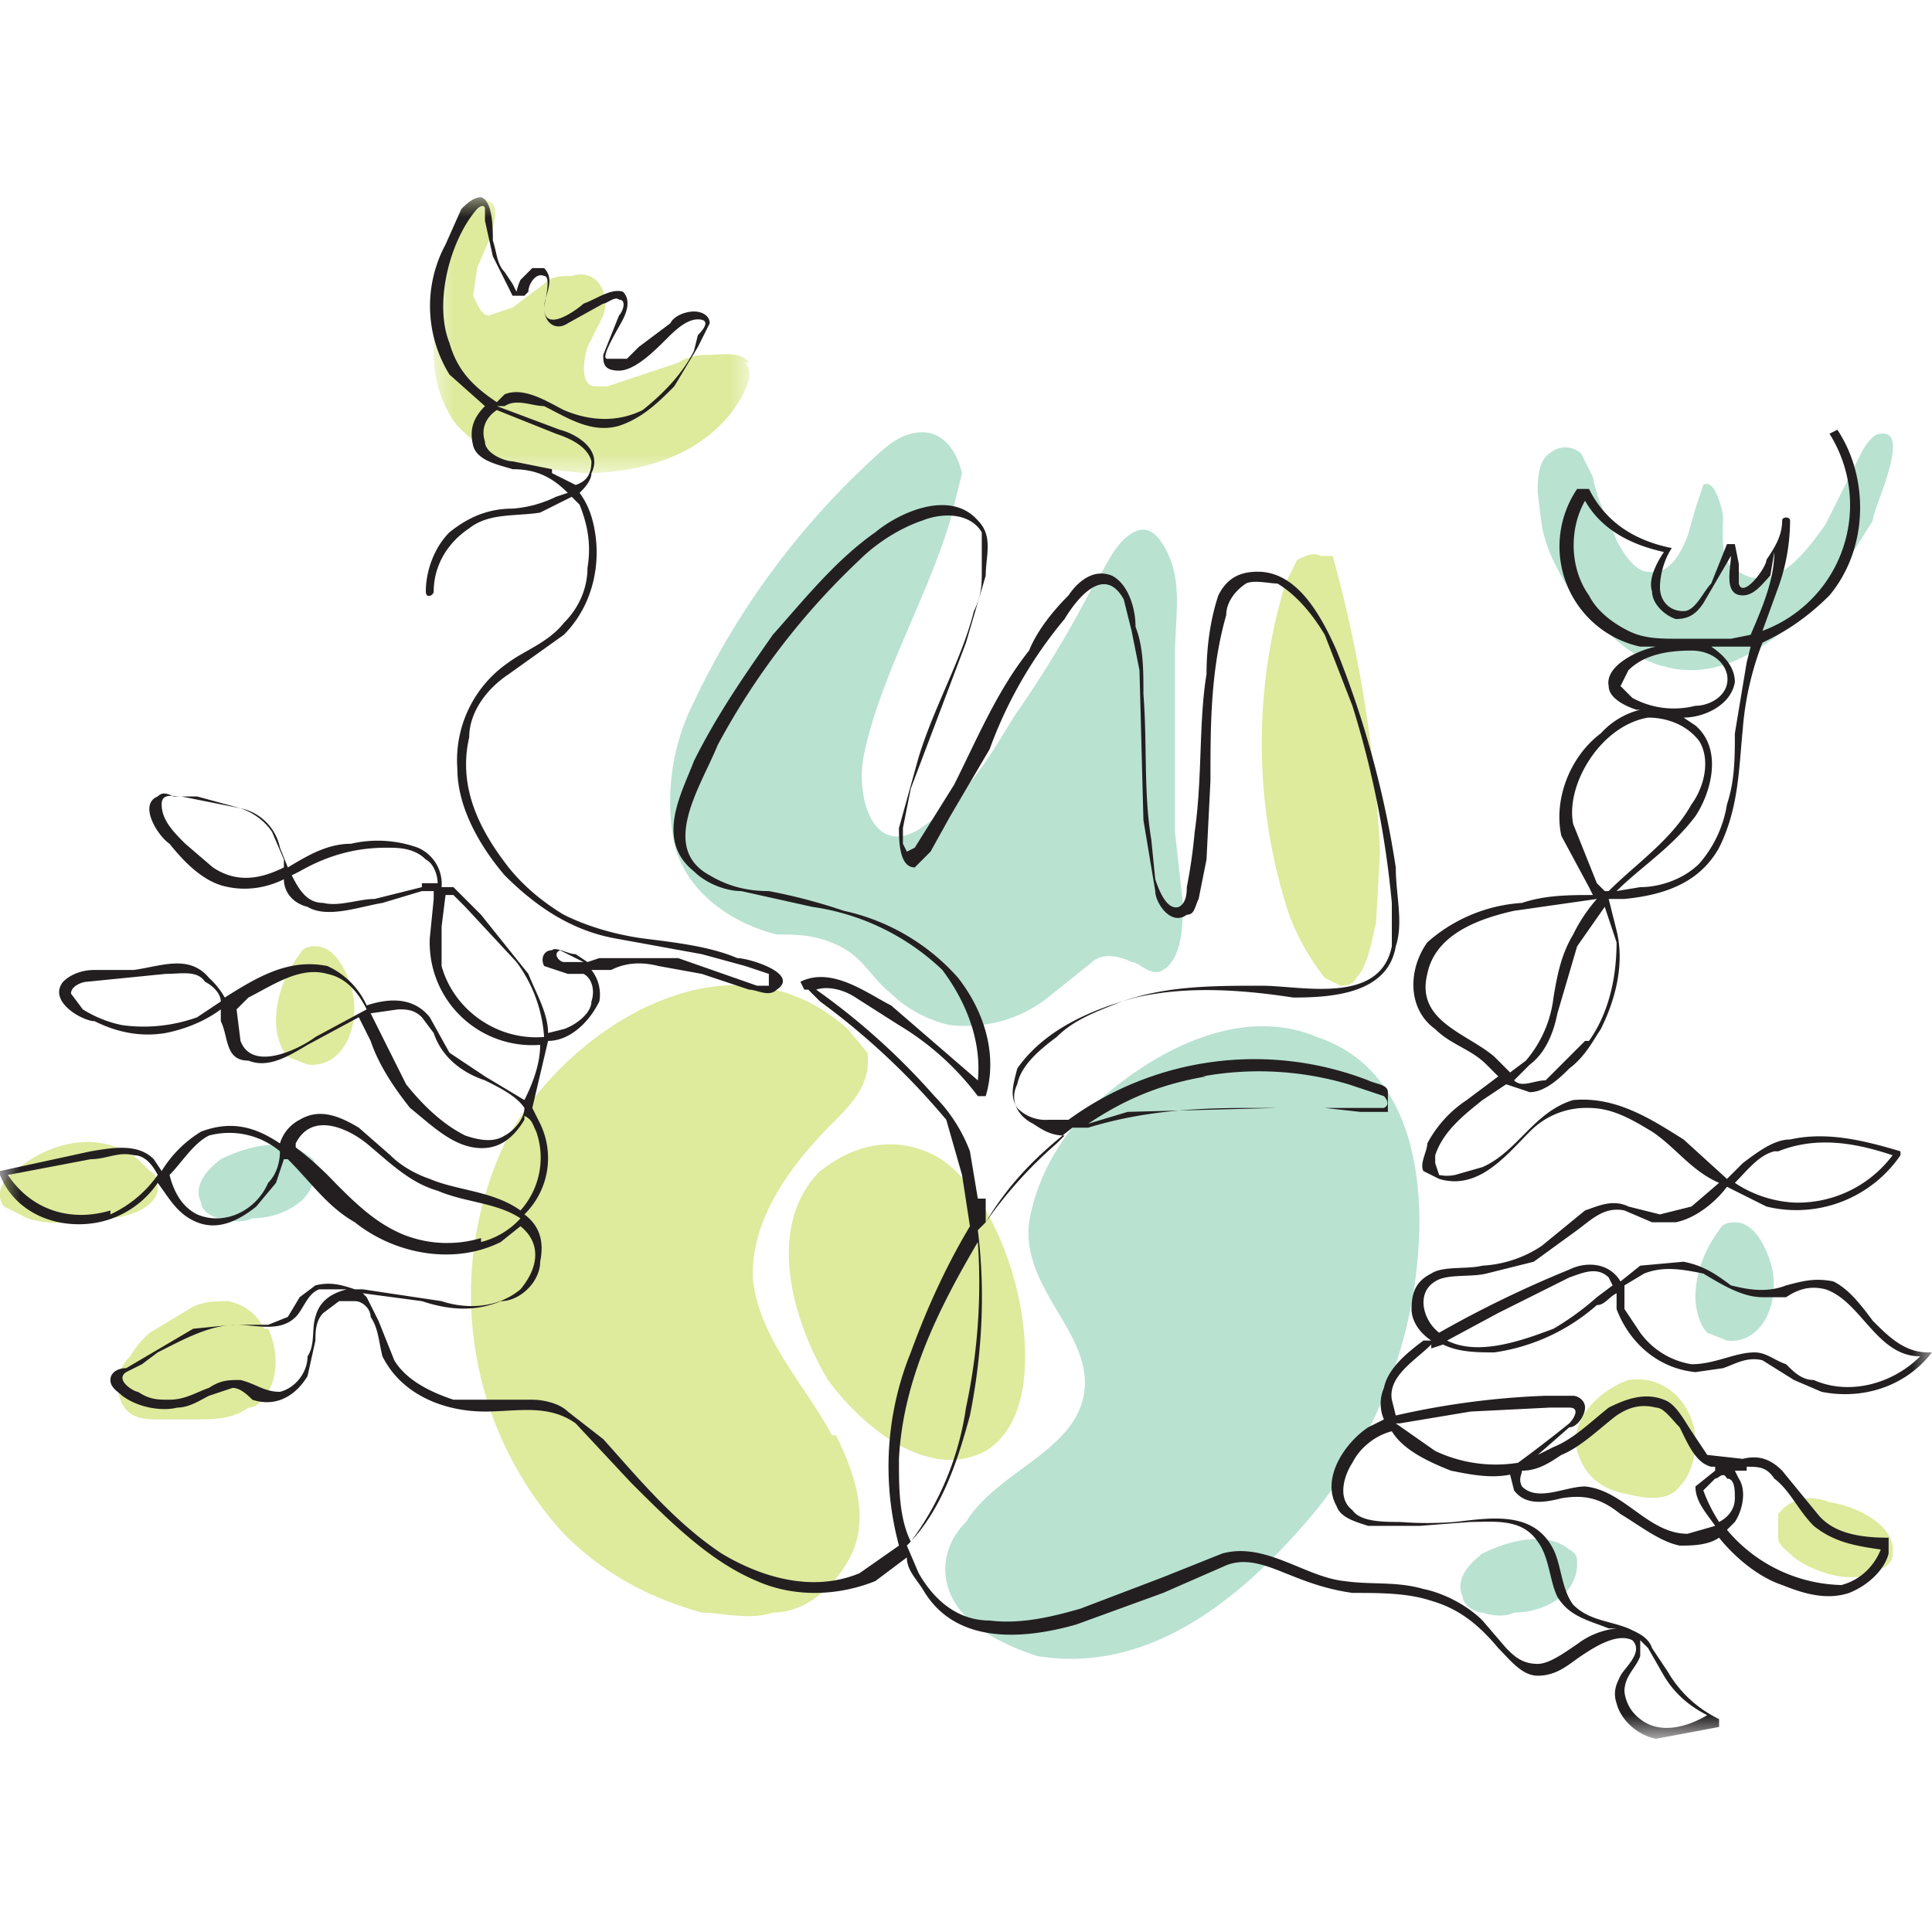
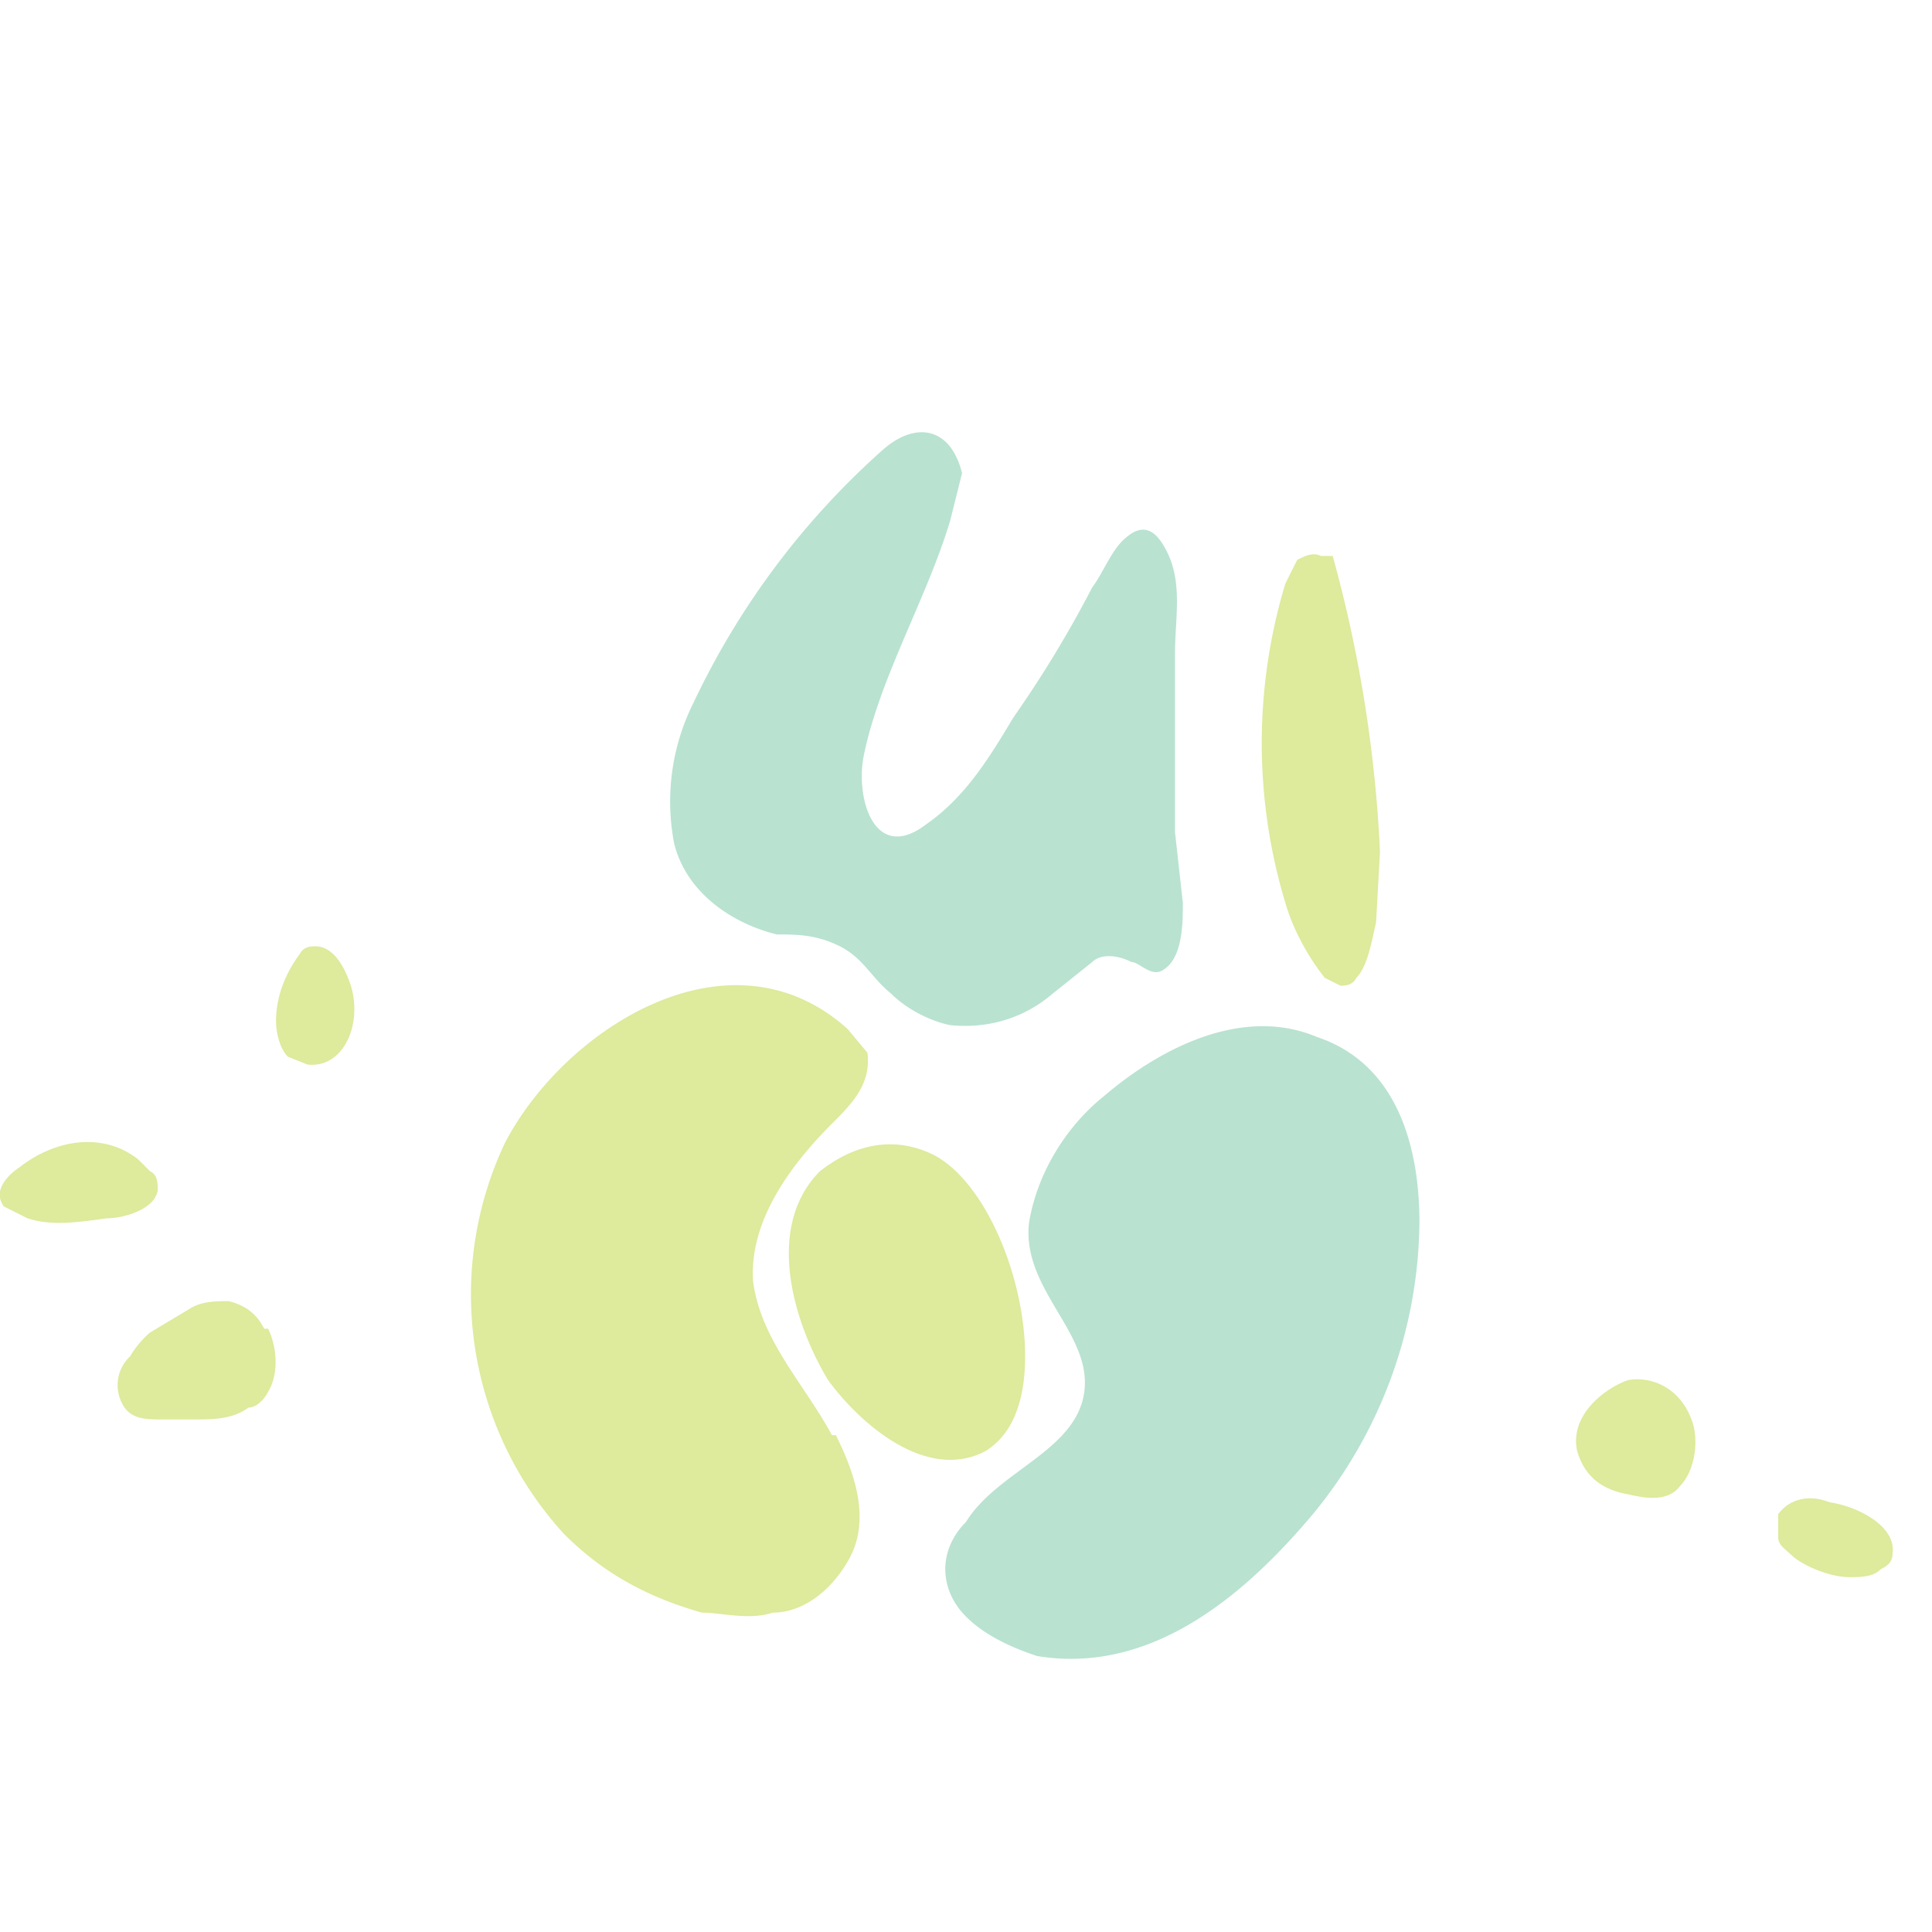
<svg xmlns="http://www.w3.org/2000/svg" xmlns:xlink="http://www.w3.org/1999/xlink" width="49" height="49">
  <defs>
    <path id="a" d="M0 0h8v7H0z" />
-     <path id="c" d="M0 0h49v39H0z" />
  </defs>
  <g fill="none" fill-rule="evenodd">
    <path d="M36 31c0-1.8-.5-4-2.6-4.7-1.9-.8-4 .3-5.4 1.5-1 .8-1.7 2-1.9 3.2-.2 1.7 1.6 2.8 1.4 4.3-.2 1.5-2.2 2-3 3.3-.7.7-.7 1.7 0 2.4.5.5 1.2.8 1.8 1 3 .5 5.4-1.7 7-3.6A11.8 11.8 0 0 0 36 31" fill="#B9E2D1" />
    <path d="M26 34.4c0-2-1-4.4-2.3-5.1-1-.5-2-.3-2.9.4-1.4 1.4-.7 3.8.2 5.3.8 1.1 2.5 2.6 4 1.8.8-.5 1-1.5 1-2.4" fill="#DEEA9C" />
    <path d="m30 22.9-.2-1.8v-4.5c0-.9.2-1.8-.2-2.6-.2-.4-.5-.8-1-.4-.4.3-.6.9-.9 1.3a29 29 0 0 1-2 3.3c-.6 1-1.2 2-2.2 2.7-1.3 1-1.8-.6-1.6-1.7.4-2 1.6-4 2.2-6l.3-1.2c-.3-1.2-1.2-1.3-2-.6a20 20 0 0 0-4.8 6.4 5.6 5.6 0 0 0-.5 3.6c.3 1.2 1.4 2 2.6 2.3.5 0 1 0 1.6.3.6.3.8.8 1.3 1.2.4.4 1 .7 1.5.8 1 .1 1.9-.2 2.6-.8l1-.8c.2-.2.6-.2 1 0 .2 0 .5.4.8.2.5-.3.5-1.2.5-1.7" fill="#B9E2D1" />
    <path d="m34.9 23.4.1-1.8a34 34 0 0 0-1.2-7.5h-.3c-.2-.1-.4 0-.6.1l-.3.6a14 14 0 0 0 0 8.1c.2.7.6 1.4 1 1.9l.4.2c.1 0 .3 0 .4-.2.3-.3.4-1 .5-1.4m-13.8 13c-.7-1.3-1.8-2.4-2-3.9-.1-1.5.9-2.9 2-4 .5-.5 1-1 .9-1.8l-.5-.6c-3-2.7-7.2 0-8.7 2.9a9 9 0 0 0 1.5 9.9c1 1 2.1 1.6 3.5 2 .5 0 1.2.2 1.8 0 .8 0 1.5-.6 1.9-1.3.6-1 .2-2.2-.3-3.2" fill="#DEEA9C" />
    <g transform="translate(11 5)">
      <mask id="b" fill="#fff">
        <use xlink:href="#a" />
      </mask>
-       <path d="M8 4.2c-.2-.3-.7-.2-1-.2-.2 0-.5 0-.8.2l-1.8.6h-.3c-.4 0-.3-.7-.2-1l.4-.8c.2-.6-.2-1.2-.8-1-.3 0-.5 0-.7.2l-.8.6-.6.2c-.2 0-.3-.3-.4-.5l.1-.7.3-.7c.1-.3.3-.9 0-1-.7-.4-1 1-1 1.4C0 2.3 0 3 0 4c0 .6.2 1.3.6 1.8.4.4.9.8 1.4 1l1.8.2c1.4 0 2.9-.4 3.8-1.6.2-.3.6-.9.3-1.2" fill="#DEEA9C" mask="url(#b)" />
    </g>
-     <path d="M47.7 11c-.2 0-.4.3-.5.5l-.9 1.8c-.5.7-1.3 1.8-2.2 1.2-.5-.2-.4-.9-.4-1.4 0-.1-.2-1-.5-.8l-.2.6-.2.7c-.2.5-.5 1-1 .9-.3 0-.6-.4-.8-.8-.2-.5-.5-1-.6-1.6l-.3-.6a.6.6 0 0 0-.8 0c-.3.2-.3.7-.3 1l.1.8c.1.6.4 1.2.8 1.8.6.7 1.4 1.6 2.3 1.8 1.4.4 2.7-.5 3.8-1.6.6-.6 1-1.3 1.5-2.1 0-.3 1-2.3.2-2.2" fill="#B9E2D1" />
    <path d="M6.7 33.7c-.2-.4-.5-.6-.9-.7-.3 0-.7 0-1 .2l-.5.3-.5.3a2.4 2.4 0 0 0-.5.6 1 1 0 0 0-.2 1.2c.2.4.6.4 1 .4h.8c.5 0 1 0 1.4-.3.2 0 .4-.2.5-.4.3-.5.2-1.2 0-1.6" fill="#DEEA9C" />
-     <path d="M8 29.7c0-.2 0-.3-.2-.4-.6-.5-1.6-.2-2.2.1-.4.3-.7.7-.5 1.1 0 .2.3.4.5.4.3.1.6.1.8 0 .5 0 1-.2 1.3-.5.2-.2.3-.5.3-.7m32 10c0-.2 0-.3-.2-.4-.6-.5-1.6-.2-2.2.1-.4.3-.7.7-.5 1.1 0 .2.3.4.5.4.3.1.6.1.8 0 .5 0 1-.2 1.3-.5.2-.2.3-.5.3-.7" fill="#B9E2D1" />
    <path d="M47.7 39.8c.2-.1.3-.2.3-.4.1-.7-.9-1.2-1.6-1.3-.5-.2-1-.1-1.3.3v.6c0 .2.2.3.4.5.4.3 1 .5 1.4.5.3 0 .6 0 .8-.2M3.5 29.4c-.9-.7-2.1-.5-3 .2-.3.2-.7.6-.4 1l.6.3c.6.2 1.3.1 2 0 .4 0 1.2-.2 1.3-.7 0-.2 0-.4-.2-.5l-.3-.3M42.9 36c-.3-.8-1-1.1-1.6-1-.6.2-1.5.9-1.3 1.8.2.7.7 1 1.3 1.1.4.1 1 .2 1.3-.2.4-.4.5-1.2.3-1.7m-34-11c-.2-.6-.5-1-.9-1-.1 0-.3 0-.4.2-.3.4-.6 1-.6 1.7 0 .3.1.7.3.9l.5.2c.9.1 1.4-1 1.1-2" fill="#DEEA9C" />
-     <path d="M44.9 32c-.2-.6-.5-1-.9-1-.1 0-.3 0-.4.2-.3.4-.6 1-.6 1.7 0 .3.1.7.3.9l.5.2c.9.1 1.4-1 1.1-2" fill="#B9E2D1" />
    <g transform="translate(0 5)">
      <mask id="d" fill="#fff">
        <use xlink:href="#c" />
      </mask>
-       <path d="m37.3 30.8 2-.1h.5c.3 0 .1.3 0 .4a37.3 37.3 0 0 1-1.3 1 3.6 3.6 0 0 1-2.1-.3l-1-.7h.1l1.8-.3Zm2.3 1.1c.5-.2 1-.7 1.4-1 .3-.2.6-.3 1-.2.2 0 .4.3.6.5.2.4.4.9.8 1h.1v.1l-.5.4c0 .4.3.7.5 1l-.7.2c-1 0-1.6-1.1-2.6-1.2-.5 0-1.2.4-1.6 0-.1-.2 0-.3 0-.4.4 0 .7-.2 1-.4Zm4.7.3c.3 0 .5 0 .7.3.4.3.6.8 1 1.2.5.4 1 .5 1.7.6-.2.5-.6.8-1 .9a3.9 3.9 0 0 1-2.9-1.4l.2-.2c.2-.3.3-.8.1-1.1l-.1-.2h.3Zm-.8.3c.1 0 .2-.2.3 0 .2 0 .2.3.2.5 0 .3-.2.5-.4.6a4 4 0 0 1-.4-.8l.3-.3Zm-1.3 5c.3.5.7.8 1.1 1-.5.3-1.2.5-1.7.1a1 1 0 0 1-.4-.7c0-.4.3-.6.4-.9v-.4l.2.2.4.7ZM22.8 32c.1-2 1-3.8 2-5.5a15 15 0 0 1-.3 4.2 7.5 7.5 0 0 1-1.4 3.4c-.3-.6-.3-1.4-.3-2Zm2-6.6-.2-1.2a4 4 0 0 0-.9-1.4 17.3 17.3 0 0 0-3-2.7c.3-.1.7 0 1 .2l1.1.7a7 7 0 0 1 2 1.8h.2c.3-1 0-2.1-.7-3a5.4 5.4 0 0 0-2.9-1.7 14 14 0 0 0-1.9-.5c-.5 0-1-.1-1.5-.4-1.3-.7-.2-2.3.2-3.3a18.4 18.4 0 0 1 3.6-4.7c.4-.4 1-.8 1.6-1 .5-.2 1.2-.2 1.5.3v1c0 .3 0 .6-.2 1-.3 1.2-1 2.4-1.4 3.7l-.5 1.8c0 .3 0 1 .4 1l.4-.4.5-.9 1-1.7a11 11 0 0 1 1.9-3.3c.3-.5 1-1.4 1.5-.5l.2.8.2 1 .1 3.8.3 1.8c0 .3.4.9.8.6.2 0 .2-.2.3-.4l.2-1 .1-2c0-1.4 0-2.8.4-4.2 0-.3.2-.6.5-.8.2-.1.6 0 .8 0 .5.3.9.8 1.2 1.3l.7 1.8a24.3 24.3 0 0 1 1 5V19c-.3 1.5-2.3 1-3.3 1-1.3 0-2.6 0-3.8.5-.5.2-1 .4-1.4.8-.4.3-.9.7-1 1.2-.2.4 0 .8.4 1 .3.2.5.3.8.3l-.2.2a11 11 0 0 0-1.8 2v-.6Zm5.7-3.1a8 8 0 0 1 3.7.2l.9.3s.2.2 0 .3h-2.7l-3.8.1-1 .3c.9-.6 1.8-1 3-1.2ZM8 28.4c-.1.3 0 .7-.2 1 0 .4-.3.8-.7.9-.4 0-.6-.2-1-.3-.3 0-.5 0-.8.2-.3.1-.6.3-1 .3-.3 0-.5 0-.8-.2-.1 0-.6-.3-.3-.5l.4-.2.4-.3c.6-.3 1.3-.7 2-.7.5 0 1.1.2 1.5-.2.2-.2.3-.6.6-.7h.7c-.4.1-.7.3-.8.7Zm4.2-2a3 3 0 0 1-2-.1C9.5 26 9 25.5 8.5 25a8 8 0 0 0-1-.9V24c.4-.8 1.3-.4 1.8 0 .6.5 1.1 1 1.8 1.2.7.3 1.5.3 2.1.7a2 2 0 0 1-1 .6ZM6.8 25c-.3.7-1.1 1.1-1.8.8-.4-.2-.6-.6-.7-1 .3-.3.6-.8 1-1a2 2 0 0 1 1.8.4c0 .3-.1.6-.3.8Zm-4 .7c-1 .3-2 0-2.6-.9l2.1-.4c.4 0 .7-.2 1.1-.1.3 0 .5.3.6.5a3 3 0 0 1-1.2 1Zm10.5-2.6c0 .3-.3.6-.5.7-.3.2-.7.1-1 0-.6-.3-1.1-.8-1.5-1.3l-.9-1.8.7-.1c.2 0 .4 0 .6.2l.3.4c.2.6.7 1 1.3 1.2.4.2.8.4 1 .7ZM8 21.3c-.4.3-1.6.9-1.9.1l-.1-.8.3-.3c.6-.3 1.3-.8 2-.6.5.1.8.5 1 .9l-1.3.7Zm-3-.5a4 4 0 0 1-1.9.2 3 3 0 0 1-1-.4l-.3-.4c0-.2.3-.3.4-.3l2-.2c.4 0 .8-.1 1 .2.2.1.4.3.4.5l-.6.4Zm6.2-1.3v-1l.1-.8h.2l.3.3 1.3 1.4a3.6 3.6 0 0 1 .7 1.9c-1.2.1-2.3-.7-2.6-1.8Zm-.5-2-1.2.3c-.4 0-.9.2-1.3.1-.4 0-.6-.3-.8-.7l.2-.1c.7-.4 1.4-.6 2.2-.6.3 0 .7 0 1 .3.2.1.3.4.3.6h-.4ZM5.4 17l-.7-.6c-.3-.3-.6-.6-.6-1 0-.3.3-.2.5-.2l.5.1 1 .2c.3.1.6.3.8.6l.3.7v.2c-.6.3-1.2.4-1.8 0Zm8.9 2.4c-.1 0-.3-.2-.1-.3l.2.1.4.2h-.5ZM14 6.9l-1-.2c-.2 0-.7-.2-.7-.5-.1-.3 0-.6.3-.8l.5.2 1 .4c.3.1.8.3.9.7 0 .3-.1.5-.4.6L14 7Zm-2.6-3.2c-.4-1 0-2.6.7-3.4.1-.1.2-.1.2 0v.3l.2.9.5 1h.3l.1-.1c0-.2.2-.5.4-.4.2 0 0 .7 0 .8 0 .4.3.6.6.4l.9-.5c.1 0 .3-.2.4-.1.2 0 .1.3 0 .4l-.4 1c0 .2 0 .4.4.4s.9-.5 1.2-.8c.2-.2.5-.5.8-.5.3 0 .2.2 0 .4l-.1.4c-.3.6-.8 1.1-1.3 1.5-.6.3-1.3.3-2 0-.4-.2-1-.6-1.5-.4l-.2.2c-.6-.4-1-.8-1.2-1.5ZM38 28.3l1.8-.9c.3-.1.7-.3 1 0l.1.2-.4.3a7 7 0 0 1-1.1.8c-.8.3-1.9.7-2.7.3l1.3-.7Zm3.7-1c.5-.2 1-.1 1.5 0 .5.3 1 .6 1.5.6h.6c.3-.2.6-.3 1-.2.9.3 1.3 1.7 2.4 1.7-.7.7-1.8 1-2.7.6-.3 0-.5-.2-.7-.4-.3-.1-.5-.3-.8-.3-.5 0-1 .3-1.6.3a2 2 0 0 1-1.3-.8l-.4-.6v-.6l.5-.3Zm3.4-3.1c1-.4 2-.2 2.9.1a3 3 0 0 1-2.5 1.2A3 3 0 0 1 44 25c.3-.3.6-.7 1-.8Zm-7.2-2.4c-.7-.6-2-.9-1.7-2.1.2-1 1.3-1.4 2.2-1.6l2.1-.3a4 4 0 0 0-.6.9c-.3.5-.4 1-.5 1.6a3 3 0 0 1-.7 1.6l-.4.3-.4-.4Zm2-5.9c-.2-1 .7-2.5 1.9-2.7.5 0 1 .2 1.3.6.3.5.1 1.2-.2 1.6-.5.9-1.4 1.5-2.1 2.2h-.1l-.2-.2-.6-1.5Zm1.5-3.2-.3-.3.2-.4c.4-.4 1-.5 1.6-.5.4 0 .8.2.9.6.1.5-.4.8-.8.8a2.2 2.2 0 0 1-1.6-.2Zm-.1-1.7c-.4-.2-.8-.5-1-.9-.5-.7-.5-1.7-.1-2.4.4.7 1.1 1.1 2 1.3-.2.3-.4.7-.3 1 0 .3.3.6.6.7.3 0 .5-.1.7-.4l.7-1.2c0 .3-.2 1 .3 1 .3 0 .5-.3.7-.5L45 9c0 .7-.3 1.4-.6 2.1l-.5.1h-1.3c-.5 0-.9 0-1.3-.2Zm2.7 2.6c0 .6 0 1.2-.2 1.8a3 3 0 0 1-.7 1.5c-.4.4-1 .6-1.5.6l-.6.1c.6-.6 1.4-1.1 2-1.9.4-.6.7-1.7 0-2.3l-.3-.2c.5 0 1.2-.3 1.3-.9 0-.4-.3-.7-.6-.9h1l-.1.4-.3 1.8Zm-3.8 7.8-1 1c-.3 0-.6.2-.8 0l.4-.4c.4-.3.6-.8.7-1.3L40 19l.7-1 .3.9c0 .9-.2 1.8-.7 2.5Zm-3.9 7.8.3-.1c.4.2.9.2 1.3.2a5 5 0 0 0 2.6-1.2c.2 0 .3-.2.5-.3v.4c.3.8 1 1.5 2 1.6l.7-.1c.3-.1.6-.3 1-.2l.8.5.7.3c1 .2 2.1-.1 2.8-1h-.1c-.6 0-1-.4-1.4-.8-.3-.4-.6-.8-1-1-.5-.1-.8 0-1.2.1-.5.2-1 .1-1.4 0-.4-.3-.7-.5-1.2-.6l-1.1.1-.5.4c-.3-.5-.9-.5-1.3-.3a28.2 28.2 0 0 0-3.3 1.6c-.4-.3-.6-1-.1-1.3.3-.2.9-.1 1.3-.2l1.2-.3 1.1-.8c.4-.3.7-.6 1.2-.5l.7.3h.6c.5-.1 1-.5 1.3-.9l1 .5a3.2 3.2 0 0 0 3.4-1.3v-.1c-1-.3-1.9-.5-2.8-.3-.4 0-.8.3-1.2.6l-.4.4-1.1-1c-.8-.5-1.7-1.1-2.8-1-1 .3-1.4 1.3-2.3 1.7l-.7.2a1 1 0 0 1-.4 0l-.1-.3v-.2c.2-.6.7-1 1.2-1.4l.6-.4.6.2c.4 0 .8-.4 1-.6.4-.3.6-.7.8-1 .4-.8.6-1.7.4-2.5l-.2-.8h.4c1-.1 1.9-.4 2.4-1.3.5-1 .5-2 .6-3a7.7 7.7 0 0 1 .5-2.2l.2-.1c.6-.3 1.1-.7 1.5-1.1 1-1.2 1-3 .2-4.2l-.2.1a3.4 3.4 0 0 1-1.7 5l.4-1.1a5 5 0 0 0 .3-1.7c0-.1-.2-.1-.2 0 0 .4-.2.7-.4 1 0 .2-.6 1-.7.6v-.5l-.1-.5h-.2l-.4 1c-.2.2-.4.7-.7.7-.4 0-.6-.3-.6-.6s.1-.7.3-1c-1-.2-1.7-.7-2.1-1.5H40a2.6 2.6 0 0 0 1.6 4h.4c-.5.1-1.3.5-1.2 1 0 .3.4.5.7.6h.1a2 2 0 0 0-1 .6c-.8.6-1.2 1.7-1 2.6l.7 1.3.1.2c-.6 0-1.2 0-1.8.2a4 4 0 0 0-2.4 1c-.5.7-.5 1.7.2 2.2.4.4.9.5 1.3.9l.3.3-.8.6a3 3 0 0 0-1 1.1c0 .2-.2.5-.1.7l.4.2c1 .3 1.7-.6 2.3-1.2a2 2 0 0 1 1.5-.6c.6 0 1.1.3 1.6.6.6.4 1 1 1.7 1.3l-.7.6-.8.2-.8-.2c-.4-.2-.8 0-1.1.1l-1.1.9a3 3 0 0 1-1.5.5c-.4.1-1 0-1.3.2-.4.2-.5.5-.5.9 0 .3.2.6.5.8h-.2c-.4.3-.9.7-1 1.2a1 1 0 0 0 0 .8l-.4.2c-.6.4-1.2 1.3-.8 2 .1.3.5.4.8.5H36l1.3-.1c.6 0 1.3-.1 1.7.5.3.4.3 1 .5 1.4.3.5.8.6 1.3.8h.2a2 2 0 0 0-1 .4c-.3.2-.7.5-1 .5-.4 0-.6-.2-.8-.4l-.6-.7c-.4-.4-1-.7-1.5-.8-.7-.2-1.3-.1-2-.2-1-.1-2-1-3.1-.7l-1.5.6-2.1.8c-.7.2-1.5.4-2.3.3-.8 0-1.4-.5-1.8-1.2l-.3-.7c.9-.9 1.3-2.2 1.6-3.3.3-1.5.4-3.1.2-4.7l.2-.2c.6-1 1.3-1.7 2.2-2.4h.4c1.3-.4 2.6-.5 4-.5h2l.9.1h.7v-.5c0-.2-.3-.2-.5-.3a8 8 0 0 0-7.6 1h-.5a1 1 0 0 1-.8-.3c-.2-.3-.1-.6 0-1 .7-1 1.9-1.5 3-1.8 1.3-.3 2.7-.2 4 0 1 0 2.4-.1 2.6-1.3.2-.6 0-1.3 0-2a24.7 24.7 0 0 0-1.5-5.5c-.4-.9-1-2-2-2-.5 0-.8.2-1 .6-.2.6-.3 1.3-.3 2-.2 1.2-.1 2.6-.3 4a13.5 13.5 0 0 1-.2 1.4c0 .1 0 .4-.2.5-.3.1-.5-.4-.6-.7l-.1-1c-.2-1.2-.1-2.4-.2-3.7 0-.6 0-1.2-.2-1.7 0-.5-.2-1.1-.6-1.3-.5-.2-.9.2-1.1.5-.4.4-.8.9-1 1.4-.8 1-1.3 2.2-1.9 3.4l-1 1.6-.2.1-.1-.2V16l.2-1 1.4-3.7.5-1.7c0-.5.2-1-.2-1.4-.7-.8-2-.2-2.6.3-1 .7-1.8 1.7-2.6 2.6-.7 1-1.4 2-2 3.2-.3.8-1 2 0 2.8.3.3.8.5 1.2.5l1.8.4a6 6 0 0 1 3.3 1.6c.6.8 1 1.8.9 2.8l-2.2-1.9c-.6-.3-1.5-1-2.3-.6l.1.2h.1l.3.3a18.2 18.2 0 0 1 3.2 3l.4 1.4.2 1.3c-.6 1-1.1 2.1-1.5 3.2a7.7 7.7 0 0 0-.3 4.9l-1 .7c-1.2.5-2.5.1-3.5-.5-1.2-.8-2.1-1.9-3-2.9l-.9-.7c-.2-.2-.6-.3-.9-.3h-2c-.6-.2-1.2-.5-1.5-1l-.4-1-.3-.6-.1-.1 1.5.2c.6.2 1.3.3 2 0 .5 0 1-.5 1-1 .1-.5 0-.9-.4-1.2a2 2 0 0 0 .4-2.3l-.2-.4.4-1.7c.5 0 1-.4 1.3-1a1 1 0 0 0-.2-.8h.5c.4-.2.8-.2 1.2-.1l1.1.2 1.2.4c.2 0 .5.2.7 0 .6-.4-.7-.8-1-.8-.7-.3-1.6-.4-2.4-.5-.7-.1-1.4-.3-2-.6-.5-.3-1-.7-1.4-1.2-.7-.9-1.3-2-1-3.3 0-.6.4-1.2 1-1.6l1.4-1c.8-.8 1-2 .7-3a2 2 0 0 0-.3-.6c.1-.1.3-.3.3-.5.3-.6-.4-1-.8-1.1l-1.6-.6h.2c.3-.2.7 0 1 0 .6.3 1.2.7 1.9.5.6-.2 1-.6 1.4-1l.6-1 .3-.6c0-.2-.2-.3-.4-.3s-.5.1-.6.3l-.8.6-.3.3h-.5c-.2 0 .3-.8.4-1 .1-.2.2-.5 0-.7-.3-.1-.7.2-1 .3-.1.1-1 .8-1 .1 0-.3.3-.7 0-1h-.3l-.3.3a1.4 1.4 0 0 0-.1.3l-.1-.2-.2-.3c-.2-.2-.2-.5-.3-.8 0-.3 0-1-.3-1.1-.2 0-.4.2-.5.3l-.4.9a3.3 3.3 0 0 0 .1 3.3l.9.8c-.3.3-.4.6-.3 1 .1.4.7.5 1 .6.6 0 1 .2 1.4.6l-.3.1a3 3 0 0 1-1.1.3c-.6 0-1.1.2-1.6.6-.4.4-.6 1-.6 1.5 0 .2.2.1.2 0 0-.6.3-1.2.9-1.6.5-.4 1.2-.3 1.8-.4l.8-.4.2.2c.2.5.3 1 .2 1.6 0 .5-.2 1-.6 1.4-.4.5-1 .7-1.4 1a3 3 0 0 0-1.3 2.7c0 1 .6 2 1.2 2.7.8.8 1.7 1.4 2.8 1.6l2.2.4 1.1.3.6.2v.3h-.3l-2-.7h-2l-.3.1-.3-.2c-.2 0-.5-.2-.6-.1-.2 0-.3.2-.2.4l.6.2h.4c.2.1.3.4.2.7 0 .3-.4.6-.7.7l-.4.1c0-.5-.3-1-.5-1.5l-1.2-1.5-.7-.7h-.3a1 1 0 0 0-.6-1 3 3 0 0 0-1.7-.1c-.6 0-1.1.3-1.6.6l-.2-.5c-.1-.5-.5-.9-1-1L5 15.2h-.6c-.2-.1-.3-.1-.4 0-.5.2 0 1 .3 1.2.4.5.9 1 1.5 1.1.5.1 1 0 1.4-.2 0 .3.2.6.6.7.5.3 1.3 0 1.9-.1l1-.3h.3v.2l-.1 1a2.6 2.6 0 0 0 2.8 2.7c0 .5-.2 1-.4 1.4l-1-.6-.9-.6-.5-.9c-.4-.5-1-.5-1.6-.3a2 2 0 0 0-1-1c-1-.2-1.8.3-2.6.8a2 2 0 0 0-.4-.5c-.5-.6-1.2-.3-1.9-.2h-1c-.3 0-.6.1-.8.3-.4.5.5 1 .8 1 .6.3 1.2.4 1.8.3.5-.1 1-.3 1.4-.6v.3c.2.4.1 1 .7 1 .5.2 1-.1 1.5-.4l1.3-.7.3.6c.2.6.6 1.2 1 1.7.5.4 1 .9 1.6 1 .6.1 1-.2 1.3-.7v-.1c.2.1.2.2.3.4a2 2 0 0 1-.4 2c-.7-.5-1.6-.5-2.3-.8-.3-.1-.7-.3-1-.6l-.8-.7c-.5-.3-1-.5-1.5-.2a1 1 0 0 0-.5.6c-.6-.4-1.2-.6-2-.3a3 3 0 0 0-1 1l-.2-.3c-.4-.4-1-.3-1.6-.2l-2.3.5s-.1 0 0 .1c.4 1 1.5 1.4 2.5 1.2A2.4 2.4 0 0 0 4 25c.3.4.5.8 1 1 .5.2 1 0 1.5-.4L7 25l.2-.6h.1c.6.6 1 1.2 1.7 1.6 1 .8 2.5 1.1 3.7.5l.5-.4c.5.4.5 1 0 1.6-.6.5-1.4.5-2 .3l-2-.3H9c-.3-.1-.6-.2-1-.1l-.4.3-.3.5-.5.2h-.9l-1 .1-1.7 1c-.2 0-.4.1-.4.3 0 .2.2.3.3.4.4.3 1 .4 1.4.3.3 0 .6-.2.8-.3l.6-.2c.2 0 .4.2.5.3.6.2 1.1-.1 1.4-.6L8 29c0-.2 0-.5.2-.7l.4-.3H9c.2 0 .4.2.4.4.2.3.2.6.3 1 .5 1 1.6 1.4 2.6 1.4.8 0 1.6-.2 2.3.3l1.4 1.5c1 1 2 2 3.2 2.5.9.4 2 .4 3 0l.8-.6c0 .3.2.5.4.8.8 1.4 2.5 1.3 3.9.9l2.2-.8 1.6-.7c.5-.2 1 0 1.5.2s1 .4 1.7.5c.7 0 1.4 0 2 .2.7.2 1.2.6 1.7 1.2.3.3.6.7 1 .7.5 0 .8-.3 1.1-.5.3-.2.9-.6 1.3-.4.3.3-.2.7-.3.9-.1.2-.2.4-.1.7.1.4.5.8 1 .9l1.6-.3v-.2a3 3 0 0 1-1.3-1.2l-.4-.6c-.1-.3-.4-.4-.6-.5-.5-.2-1-.2-1.4-.6-.3-.4-.3-1-.5-1.4-.5-1-1.6-.8-2.5-.7a9 9 0 0 1-1.4 0c-.4 0-1 0-1.2-.3-.4-.3-.2-.9 0-1.2.2-.4.6-.7 1-.8.3.5 1 .8 1.5 1 .5.1 1 .2 1.5.1l.1.4c.3.4.8.3 1.2.2.6-.1 1 0 1.5.4.5.3 1 .7 1.5.8.3 0 .7 0 1-.2.4.5 1 1 1.6 1.2.5.2 1.1.4 1.7.2.5-.2.9-.6 1-1V34c-.7 0-1.4-.1-1.8-.6l-.9-1.1c-.3-.3-.6-.4-1-.3l-.9-.1-.4-.6c-.2-.3-.4-.7-.7-.8-.5-.2-1 0-1.4.2-.5.4-.9.8-1.4 1l-.4.2.8-.7c.2 0 .4-.3.4-.5s-.2-.3-.3-.3h-.7a20.3 20.3 0 0 0-3.8.5l-.1-.4c-.1-.6.6-1 1-1.4Z" fill="#231F20" mask="url(#d)" />
+       <path d="m37.3 30.8 2-.1h.5c.3 0 .1.3 0 .4a37.3 37.3 0 0 1-1.3 1 3.6 3.6 0 0 1-2.1-.3l-1-.7h.1l1.8-.3Zm2.3 1.1c.5-.2 1-.7 1.4-1 .3-.2.6-.3 1-.2.2 0 .4.3.6.5.2.4.4.9.8 1h.1v.1l-.5.4c0 .4.3.7.5 1l-.7.2c-1 0-1.6-1.1-2.6-1.2-.5 0-1.2.4-1.6 0-.1-.2 0-.3 0-.4.4 0 .7-.2 1-.4Zm4.7.3c.3 0 .5 0 .7.3.4.3.6.8 1 1.2.5.4 1 .5 1.7.6-.2.5-.6.8-1 .9a3.9 3.9 0 0 1-2.9-1.4l.2-.2c.2-.3.3-.8.1-1.1l-.1-.2h.3Zm-.8.3c.1 0 .2-.2.3 0 .2 0 .2.3.2.5 0 .3-.2.5-.4.6a4 4 0 0 1-.4-.8l.3-.3Zm-1.3 5c.3.5.7.8 1.1 1-.5.3-1.2.5-1.7.1a1 1 0 0 1-.4-.7c0-.4.3-.6.4-.9v-.4l.2.2.4.7ZM22.8 32c.1-2 1-3.8 2-5.5a15 15 0 0 1-.3 4.2 7.5 7.5 0 0 1-1.4 3.4c-.3-.6-.3-1.4-.3-2Zm2-6.6-.2-1.2a4 4 0 0 0-.9-1.4 17.3 17.3 0 0 0-3-2.7c.3-.1.7 0 1 .2l1.1.7a7 7 0 0 1 2 1.8h.2c.3-1 0-2.1-.7-3a5.4 5.4 0 0 0-2.9-1.7 14 14 0 0 0-1.9-.5c-.5 0-1-.1-1.5-.4-1.3-.7-.2-2.3.2-3.3a18.4 18.4 0 0 1 3.6-4.7c.4-.4 1-.8 1.6-1 .5-.2 1.2-.2 1.5.3v1c0 .3 0 .6-.2 1-.3 1.2-1 2.4-1.4 3.7l-.5 1.8c0 .3 0 1 .4 1l.4-.4.5-.9 1-1.7a11 11 0 0 1 1.9-3.3c.3-.5 1-1.4 1.5-.5l.2.8.2 1 .1 3.8.3 1.8c0 .3.4.9.8.6.2 0 .2-.2.3-.4l.2-1 .1-2c0-1.4 0-2.8.4-4.2 0-.3.2-.6.5-.8.2-.1.6 0 .8 0 .5.3.9.8 1.2 1.3l.7 1.8a24.3 24.3 0 0 1 1 5V19c-.3 1.5-2.3 1-3.3 1-1.3 0-2.6 0-3.8.5-.5.2-1 .4-1.4.8-.4.3-.9.7-1 1.2-.2.4 0 .8.4 1 .3.2.5.3.8.3l-.2.2a11 11 0 0 0-1.8 2v-.6Zm5.7-3.1a8 8 0 0 1 3.7.2l.9.3s.2.2 0 .3h-2.7l-3.8.1-1 .3c.9-.6 1.8-1 3-1.2ZM8 28.4c-.1.3 0 .7-.2 1 0 .4-.3.8-.7.9-.4 0-.6-.2-1-.3-.3 0-.5 0-.8.2-.3.1-.6.3-1 .3-.3 0-.5 0-.8-.2-.1 0-.6-.3-.3-.5l.4-.2.4-.3c.6-.3 1.3-.7 2-.7.5 0 1.1.2 1.5-.2.2-.2.3-.6.6-.7h.7c-.4.1-.7.3-.8.7Zm4.2-2a3 3 0 0 1-2-.1C9.5 26 9 25.5 8.5 25a8 8 0 0 0-1-.9V24c.4-.8 1.3-.4 1.8 0 .6.5 1.1 1 1.8 1.2.7.3 1.5.3 2.1.7a2 2 0 0 1-1 .6ZM6.8 25c-.3.7-1.1 1.1-1.8.8-.4-.2-.6-.6-.7-1 .3-.3.6-.8 1-1a2 2 0 0 1 1.8.4c0 .3-.1.6-.3.8Zm-4 .7c-1 .3-2 0-2.6-.9l2.1-.4c.4 0 .7-.2 1.1-.1.3 0 .5.3.6.5a3 3 0 0 1-1.2 1Zm10.5-2.6c0 .3-.3.6-.5.7-.3.2-.7.1-1 0-.6-.3-1.1-.8-1.5-1.3l-.9-1.8.7-.1c.2 0 .4 0 .6.2l.3.4c.2.6.7 1 1.3 1.2.4.2.8.4 1 .7ZM8 21.3c-.4.3-1.6.9-1.9.1l-.1-.8.3-.3c.6-.3 1.3-.8 2-.6.5.1.8.5 1 .9l-1.3.7Zm-3-.5a4 4 0 0 1-1.9.2 3 3 0 0 1-1-.4l-.3-.4c0-.2.3-.3.4-.3l2-.2c.4 0 .8-.1 1 .2.2.1.4.3.4.5l-.6.4Zm6.2-1.3v-1l.1-.8h.2l.3.3 1.3 1.4a3.6 3.6 0 0 1 .7 1.9c-1.2.1-2.3-.7-2.6-1.8Zm-.5-2-1.2.3c-.4 0-.9.2-1.3.1-.4 0-.6-.3-.8-.7l.2-.1c.7-.4 1.4-.6 2.2-.6.3 0 .7 0 1 .3.2.1.3.4.3.6h-.4ZM5.4 17l-.7-.6c-.3-.3-.6-.6-.6-1 0-.3.3-.2.5-.2l.5.1 1 .2c.3.1.6.3.8.6l.3.7v.2c-.6.3-1.2.4-1.8 0Zm8.9 2.4c-.1 0-.3-.2-.1-.3l.2.1.4.2h-.5ZM14 6.9l-1-.2c-.2 0-.7-.2-.7-.5-.1-.3 0-.6.3-.8l.5.2 1 .4c.3.1.8.3.9.7 0 .3-.1.5-.4.6L14 7Zm-2.6-3.2c-.4-1 0-2.6.7-3.4.1-.1.2-.1.2 0v.3l.2.9.5 1h.3l.1-.1c0-.2.2-.5.4-.4.2 0 0 .7 0 .8 0 .4.3.6.6.4l.9-.5c.1 0 .3-.2.4-.1.2 0 .1.3 0 .4l-.4 1c0 .2 0 .4.4.4s.9-.5 1.2-.8c.2-.2.5-.5.8-.5.3 0 .2.2 0 .4l-.1.4c-.3.6-.8 1.1-1.3 1.5-.6.3-1.3.3-2 0-.4-.2-1-.6-1.5-.4l-.2.2c-.6-.4-1-.8-1.2-1.5ZM38 28.3l1.8-.9c.3-.1.7-.3 1 0l.1.2-.4.3a7 7 0 0 1-1.1.8c-.8.3-1.9.7-2.7.3l1.3-.7Zm3.7-1c.5-.2 1-.1 1.5 0 .5.3 1 .6 1.5.6h.6c.3-.2.6-.3 1-.2.9.3 1.3 1.7 2.4 1.7-.7.7-1.8 1-2.7.6-.3 0-.5-.2-.7-.4-.3-.1-.5-.3-.8-.3-.5 0-1 .3-1.6.3a2 2 0 0 1-1.3-.8l-.4-.6v-.6l.5-.3Zm3.4-3.1c1-.4 2-.2 2.9.1a3 3 0 0 1-2.5 1.2A3 3 0 0 1 44 25c.3-.3.6-.7 1-.8Zm-7.2-2.4c-.7-.6-2-.9-1.7-2.1.2-1 1.3-1.4 2.2-1.6l2.1-.3a4 4 0 0 0-.6.9c-.3.5-.4 1-.5 1.6a3 3 0 0 1-.7 1.6l-.4.3-.4-.4Zm2-5.9c-.2-1 .7-2.5 1.9-2.7.5 0 1 .2 1.3.6.3.5.1 1.2-.2 1.6-.5.9-1.4 1.5-2.1 2.2h-.1l-.2-.2-.6-1.5Zm1.5-3.2-.3-.3.2-.4c.4-.4 1-.5 1.6-.5.4 0 .8.2.9.6.1.5-.4.8-.8.8a2.2 2.2 0 0 1-1.6-.2Zm-.1-1.7c-.4-.2-.8-.5-1-.9-.5-.7-.5-1.7-.1-2.4.4.7 1.1 1.1 2 1.3-.2.3-.4.7-.3 1 0 .3.3.6.6.7.3 0 .5-.1.7-.4l.7-1.2c0 .3-.2 1 .3 1 .3 0 .5-.3.7-.5L45 9c0 .7-.3 1.4-.6 2.1l-.5.1h-1.3c-.5 0-.9 0-1.3-.2Zm2.7 2.6c0 .6 0 1.2-.2 1.8a3 3 0 0 1-.7 1.5c-.4.4-1 .6-1.5.6l-.6.1c.6-.6 1.4-1.1 2-1.9.4-.6.7-1.7 0-2.3l-.3-.2c.5 0 1.2-.3 1.3-.9 0-.4-.3-.7-.6-.9h1l-.1.4-.3 1.8Zm-3.8 7.8-1 1c-.3 0-.6.2-.8 0l.4-.4c.4-.3.6-.8.7-1.3L40 19l.7-1 .3.9c0 .9-.2 1.8-.7 2.5Zm-3.9 7.8.3-.1c.4.2.9.2 1.3.2a5 5 0 0 0 2.6-1.2c.2 0 .3-.2.5-.3v.4c.3.8 1 1.5 2 1.6l.7-.1c.3-.1.6-.3 1-.2l.8.5.7.3c1 .2 2.1-.1 2.8-1h-.1c-.6 0-1-.4-1.4-.8-.3-.4-.6-.8-1-1-.5-.1-.8 0-1.2.1-.5.2-1 .1-1.4 0-.4-.3-.7-.5-1.2-.6l-1.1.1-.5.4c-.3-.5-.9-.5-1.3-.3a28.2 28.2 0 0 0-3.3 1.6c-.4-.3-.6-1-.1-1.3.3-.2.9-.1 1.3-.2l1.2-.3 1.1-.8c.4-.3.7-.6 1.2-.5l.7.3h.6c.5-.1 1-.5 1.3-.9l1 .5a3.2 3.2 0 0 0 3.4-1.3v-.1c-1-.3-1.9-.5-2.8-.3-.4 0-.8.3-1.2.6l-.4.4-1.1-1c-.8-.5-1.7-1.1-2.8-1-1 .3-1.4 1.3-2.3 1.7l-.7.2a1 1 0 0 1-.4 0l-.1-.3v-.2c.2-.6.7-1 1.2-1.4l.6-.4.6.2c.4 0 .8-.4 1-.6.4-.3.6-.7.8-1 .4-.8.6-1.7.4-2.5l-.2-.8h.4c1-.1 1.9-.4 2.4-1.3.5-1 .5-2 .6-3l.2-.1c.6-.3 1.1-.7 1.5-1.1 1-1.2 1-3 .2-4.2l-.2.1a3.4 3.4 0 0 1-1.7 5l.4-1.1a5 5 0 0 0 .3-1.7c0-.1-.2-.1-.2 0 0 .4-.2.7-.4 1 0 .2-.6 1-.7.6v-.5l-.1-.5h-.2l-.4 1c-.2.2-.4.7-.7.7-.4 0-.6-.3-.6-.6s.1-.7.3-1c-1-.2-1.7-.7-2.1-1.5H40a2.6 2.6 0 0 0 1.6 4h.4c-.5.1-1.3.5-1.2 1 0 .3.4.5.7.6h.1a2 2 0 0 0-1 .6c-.8.6-1.2 1.7-1 2.6l.7 1.3.1.2c-.6 0-1.2 0-1.8.2a4 4 0 0 0-2.4 1c-.5.7-.5 1.7.2 2.2.4.4.9.5 1.3.9l.3.3-.8.6a3 3 0 0 0-1 1.1c0 .2-.2.5-.1.7l.4.2c1 .3 1.7-.6 2.3-1.2a2 2 0 0 1 1.5-.6c.6 0 1.1.3 1.6.6.6.4 1 1 1.7 1.3l-.7.6-.8.2-.8-.2c-.4-.2-.8 0-1.1.1l-1.1.9a3 3 0 0 1-1.5.5c-.4.1-1 0-1.3.2-.4.2-.5.5-.5.9 0 .3.2.6.5.8h-.2c-.4.3-.9.7-1 1.2a1 1 0 0 0 0 .8l-.4.2c-.6.4-1.2 1.3-.8 2 .1.3.5.4.8.5H36l1.3-.1c.6 0 1.3-.1 1.7.5.3.4.3 1 .5 1.4.3.5.8.6 1.3.8h.2a2 2 0 0 0-1 .4c-.3.2-.7.5-1 .5-.4 0-.6-.2-.8-.4l-.6-.7c-.4-.4-1-.7-1.5-.8-.7-.2-1.3-.1-2-.2-1-.1-2-1-3.1-.7l-1.5.6-2.1.8c-.7.2-1.5.4-2.3.3-.8 0-1.4-.5-1.8-1.2l-.3-.7c.9-.9 1.3-2.2 1.6-3.3.3-1.5.4-3.1.2-4.7l.2-.2c.6-1 1.3-1.7 2.2-2.4h.4c1.3-.4 2.6-.5 4-.5h2l.9.1h.7v-.5c0-.2-.3-.2-.5-.3a8 8 0 0 0-7.6 1h-.5a1 1 0 0 1-.8-.3c-.2-.3-.1-.6 0-1 .7-1 1.9-1.5 3-1.8 1.3-.3 2.7-.2 4 0 1 0 2.4-.1 2.6-1.3.2-.6 0-1.3 0-2a24.7 24.7 0 0 0-1.5-5.5c-.4-.9-1-2-2-2-.5 0-.8.2-1 .6-.2.6-.3 1.3-.3 2-.2 1.2-.1 2.6-.3 4a13.5 13.5 0 0 1-.2 1.4c0 .1 0 .4-.2.5-.3.1-.5-.4-.6-.7l-.1-1c-.2-1.2-.1-2.4-.2-3.7 0-.6 0-1.2-.2-1.7 0-.5-.2-1.1-.6-1.3-.5-.2-.9.2-1.1.5-.4.4-.8.9-1 1.4-.8 1-1.3 2.2-1.9 3.4l-1 1.6-.2.1-.1-.2V16l.2-1 1.4-3.7.5-1.7c0-.5.2-1-.2-1.4-.7-.8-2-.2-2.6.3-1 .7-1.8 1.7-2.6 2.6-.7 1-1.4 2-2 3.2-.3.8-1 2 0 2.8.3.3.8.5 1.2.5l1.8.4a6 6 0 0 1 3.3 1.6c.6.8 1 1.8.9 2.8l-2.2-1.9c-.6-.3-1.5-1-2.3-.6l.1.2h.1l.3.3a18.2 18.2 0 0 1 3.2 3l.4 1.4.2 1.3c-.6 1-1.1 2.1-1.5 3.2a7.7 7.7 0 0 0-.3 4.9l-1 .7c-1.2.5-2.5.1-3.5-.5-1.2-.8-2.1-1.9-3-2.9l-.9-.7c-.2-.2-.6-.3-.9-.3h-2c-.6-.2-1.2-.5-1.5-1l-.4-1-.3-.6-.1-.1 1.5.2c.6.2 1.3.3 2 0 .5 0 1-.5 1-1 .1-.5 0-.9-.4-1.2a2 2 0 0 0 .4-2.3l-.2-.4.4-1.7c.5 0 1-.4 1.3-1a1 1 0 0 0-.2-.8h.5c.4-.2.8-.2 1.2-.1l1.1.2 1.2.4c.2 0 .5.2.7 0 .6-.4-.7-.8-1-.8-.7-.3-1.6-.4-2.4-.5-.7-.1-1.4-.3-2-.6-.5-.3-1-.7-1.4-1.2-.7-.9-1.3-2-1-3.3 0-.6.4-1.2 1-1.6l1.4-1c.8-.8 1-2 .7-3a2 2 0 0 0-.3-.6c.1-.1.3-.3.3-.5.3-.6-.4-1-.8-1.1l-1.6-.6h.2c.3-.2.7 0 1 0 .6.3 1.2.7 1.9.5.6-.2 1-.6 1.4-1l.6-1 .3-.6c0-.2-.2-.3-.4-.3s-.5.1-.6.3l-.8.6-.3.3h-.5c-.2 0 .3-.8.4-1 .1-.2.2-.5 0-.7-.3-.1-.7.2-1 .3-.1.1-1 .8-1 .1 0-.3.3-.7 0-1h-.3l-.3.3a1.4 1.4 0 0 0-.1.3l-.1-.2-.2-.3c-.2-.2-.2-.5-.3-.8 0-.3 0-1-.3-1.1-.2 0-.4.2-.5.3l-.4.9a3.3 3.3 0 0 0 .1 3.3l.9.8c-.3.3-.4.6-.3 1 .1.4.7.5 1 .6.6 0 1 .2 1.4.6l-.3.1a3 3 0 0 1-1.1.3c-.6 0-1.1.2-1.6.6-.4.4-.6 1-.6 1.5 0 .2.2.1.2 0 0-.6.3-1.2.9-1.6.5-.4 1.2-.3 1.8-.4l.8-.4.2.2c.2.5.3 1 .2 1.6 0 .5-.2 1-.6 1.4-.4.5-1 .7-1.4 1a3 3 0 0 0-1.3 2.7c0 1 .6 2 1.2 2.7.8.8 1.7 1.4 2.8 1.6l2.2.4 1.1.3.6.2v.3h-.3l-2-.7h-2l-.3.1-.3-.2c-.2 0-.5-.2-.6-.1-.2 0-.3.2-.2.4l.6.2h.4c.2.1.3.4.2.7 0 .3-.4.6-.7.7l-.4.1c0-.5-.3-1-.5-1.5l-1.2-1.5-.7-.7h-.3a1 1 0 0 0-.6-1 3 3 0 0 0-1.7-.1c-.6 0-1.1.3-1.6.6l-.2-.5c-.1-.5-.5-.9-1-1L5 15.2h-.6c-.2-.1-.3-.1-.4 0-.5.2 0 1 .3 1.2.4.5.9 1 1.5 1.1.5.1 1 0 1.4-.2 0 .3.2.6.6.7.5.3 1.3 0 1.9-.1l1-.3h.3v.2l-.1 1a2.6 2.6 0 0 0 2.8 2.7c0 .5-.2 1-.4 1.4l-1-.6-.9-.6-.5-.9c-.4-.5-1-.5-1.6-.3a2 2 0 0 0-1-1c-1-.2-1.8.3-2.6.8a2 2 0 0 0-.4-.5c-.5-.6-1.2-.3-1.9-.2h-1c-.3 0-.6.1-.8.3-.4.5.5 1 .8 1 .6.3 1.2.4 1.8.3.5-.1 1-.3 1.4-.6v.3c.2.4.1 1 .7 1 .5.2 1-.1 1.5-.4l1.3-.7.3.6c.2.6.6 1.2 1 1.7.5.4 1 .9 1.6 1 .6.1 1-.2 1.3-.7v-.1c.2.1.2.2.3.4a2 2 0 0 1-.4 2c-.7-.5-1.6-.5-2.3-.8-.3-.1-.7-.3-1-.6l-.8-.7c-.5-.3-1-.5-1.5-.2a1 1 0 0 0-.5.6c-.6-.4-1.2-.6-2-.3a3 3 0 0 0-1 1l-.2-.3c-.4-.4-1-.3-1.6-.2l-2.3.5s-.1 0 0 .1c.4 1 1.5 1.4 2.5 1.2A2.4 2.4 0 0 0 4 25c.3.4.5.8 1 1 .5.2 1 0 1.5-.4L7 25l.2-.6h.1c.6.6 1 1.2 1.7 1.6 1 .8 2.5 1.1 3.7.5l.5-.4c.5.4.5 1 0 1.6-.6.5-1.4.5-2 .3l-2-.3H9c-.3-.1-.6-.2-1-.1l-.4.3-.3.5-.5.2h-.9l-1 .1-1.7 1c-.2 0-.4.1-.4.3 0 .2.2.3.3.4.4.3 1 .4 1.4.3.3 0 .6-.2.8-.3l.6-.2c.2 0 .4.2.5.3.6.2 1.1-.1 1.4-.6L8 29c0-.2 0-.5.2-.7l.4-.3H9c.2 0 .4.2.4.4.2.3.2.6.3 1 .5 1 1.6 1.4 2.6 1.4.8 0 1.6-.2 2.3.3l1.4 1.5c1 1 2 2 3.2 2.5.9.4 2 .4 3 0l.8-.6c0 .3.2.5.4.8.8 1.4 2.5 1.3 3.9.9l2.2-.8 1.6-.7c.5-.2 1 0 1.5.2s1 .4 1.7.5c.7 0 1.4 0 2 .2.7.2 1.2.6 1.7 1.2.3.3.6.7 1 .7.5 0 .8-.3 1.1-.5.3-.2.9-.6 1.3-.4.3.3-.2.7-.3.9-.1.2-.2.4-.1.7.1.4.5.8 1 .9l1.6-.3v-.2a3 3 0 0 1-1.3-1.2l-.4-.6c-.1-.3-.4-.4-.6-.5-.5-.2-1-.2-1.4-.6-.3-.4-.3-1-.5-1.4-.5-1-1.6-.8-2.5-.7a9 9 0 0 1-1.4 0c-.4 0-1 0-1.2-.3-.4-.3-.2-.9 0-1.2.2-.4.6-.7 1-.8.3.5 1 .8 1.5 1 .5.1 1 .2 1.5.1l.1.4c.3.4.8.3 1.2.2.6-.1 1 0 1.5.4.5.3 1 .7 1.5.8.3 0 .7 0 1-.2.4.5 1 1 1.6 1.2.5.2 1.1.4 1.7.2.5-.2.9-.6 1-1V34c-.7 0-1.4-.1-1.8-.6l-.9-1.1c-.3-.3-.6-.4-1-.3l-.9-.1-.4-.6c-.2-.3-.4-.7-.7-.8-.5-.2-1 0-1.4.2-.5.4-.9.8-1.4 1l-.4.2.8-.7c.2 0 .4-.3.4-.5s-.2-.3-.3-.3h-.7a20.3 20.3 0 0 0-3.8.5l-.1-.4c-.1-.6.6-1 1-1.4Z" fill="#231F20" mask="url(#d)" />
    </g>
  </g>
</svg>